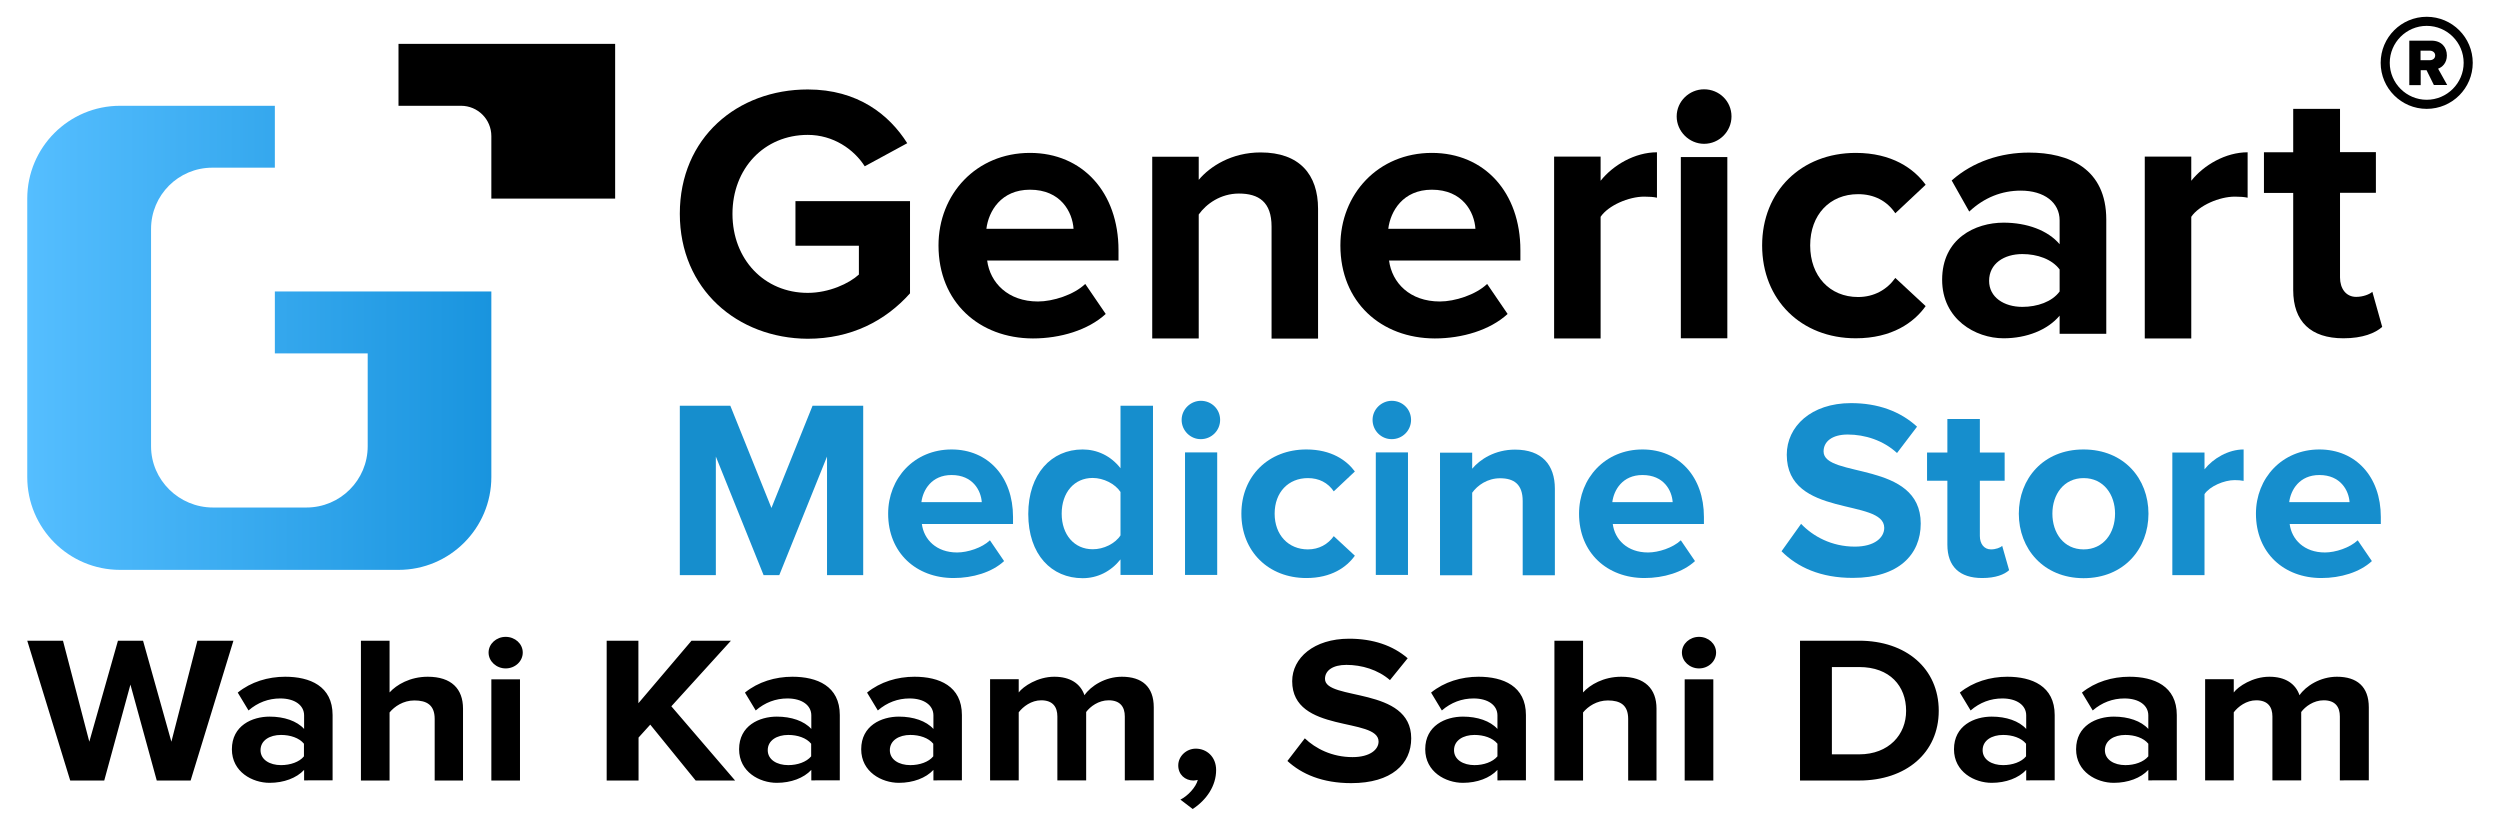
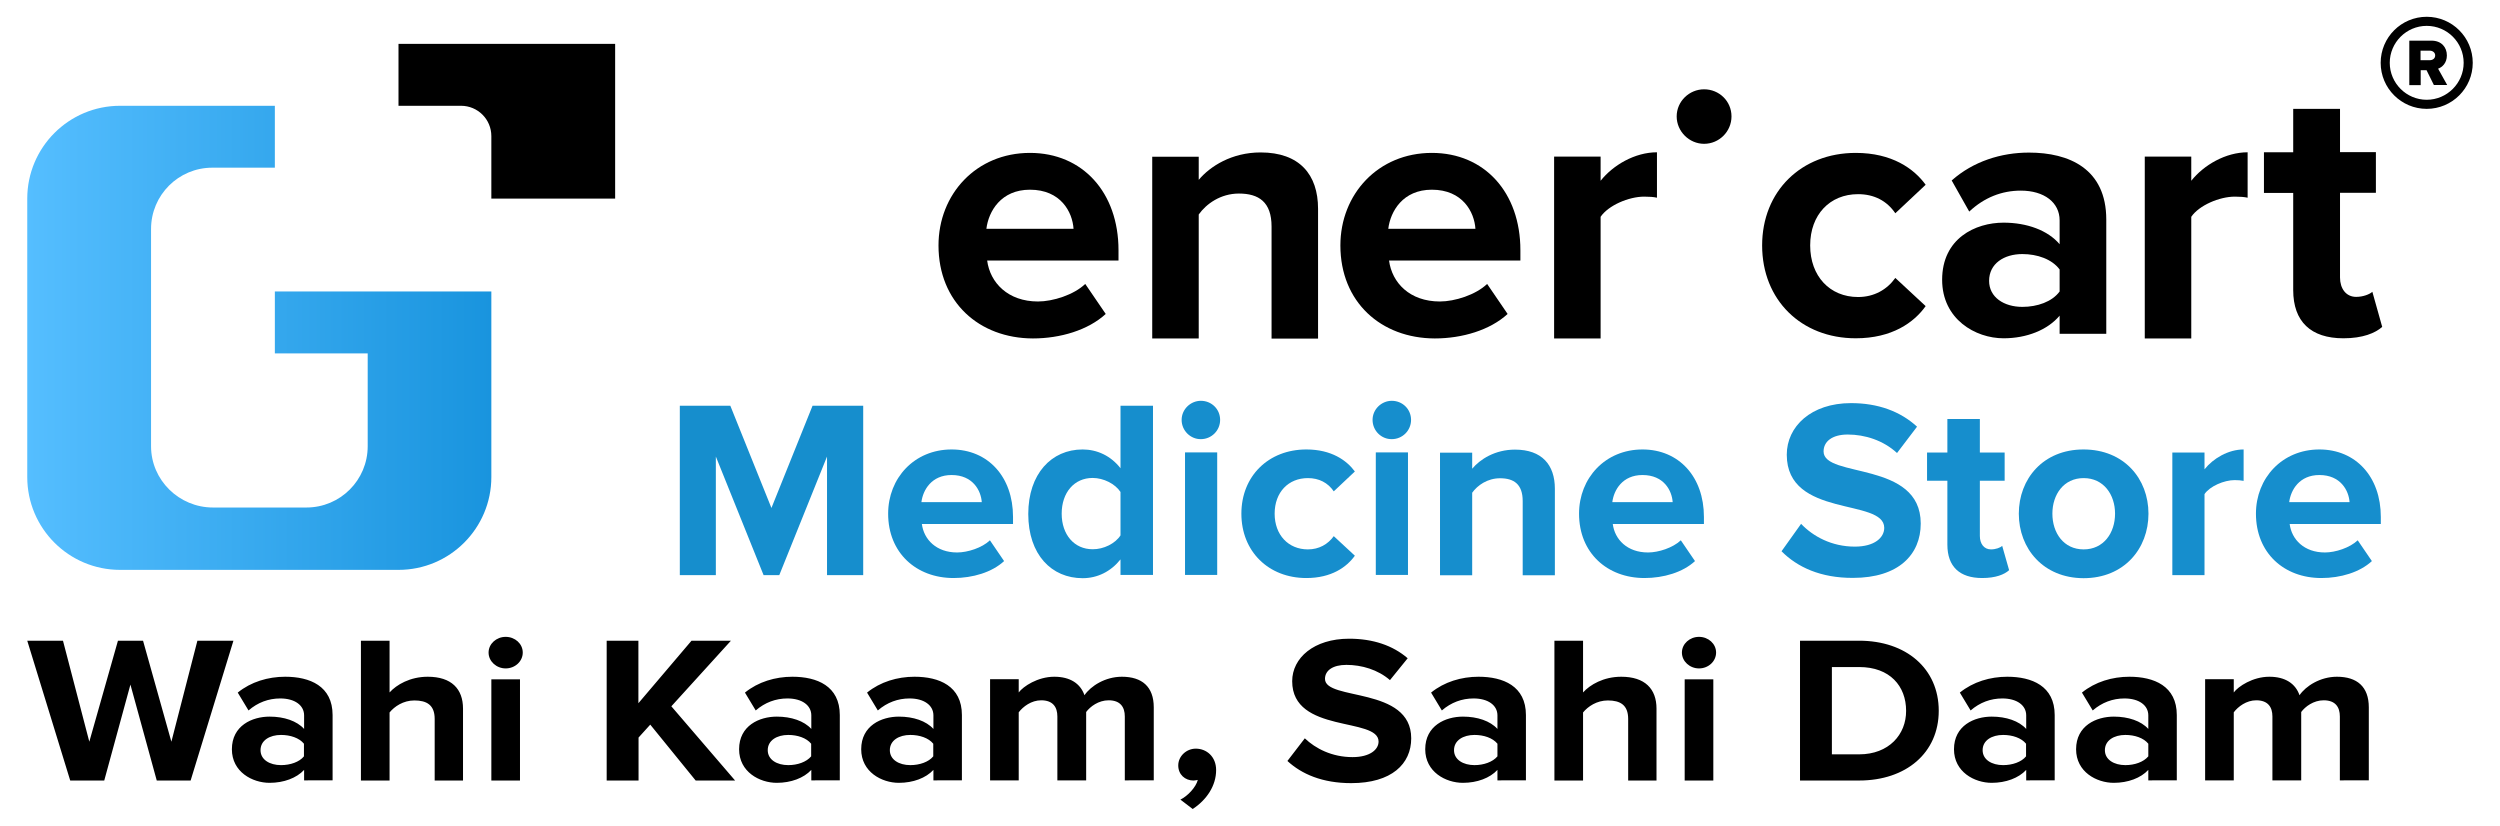
<svg xmlns="http://www.w3.org/2000/svg" xmlns:xlink="http://www.w3.org/1999/xlink" version="1.1" id="Layer_1" x="0px" y="0px" viewBox="0 0 162.36 53.64" style="enable-background:new 0 0 162.36 53.64;" xml:space="preserve">
  <style type="text/css">
	.st0{fill:none;}
	
		.st1{clip-path:url(#SVGID_00000031203264050430814080000009807197162249066167_);fill:url(#SVGID_00000076599394475387686860000010970443724099081878_);}
	.st2{fill:#168ECD;}
</style>
  <g>
    <rect class="st0" width="162.36" height="53.64" />
    <g>
      <g>
        <g>
          <defs>
            <path id="SVGID_1_" d="M31.91,30.98V18.93H17.85v4.02h6.03v6.03c0,2.2-1.78,3.98-3.98,3.98h-6.07c-2.2,0-4.02-1.78-4.02-3.98       V14.87c0-2.2,1.78-3.98,3.98-3.98h4.06V6.87H7.8c-3.33,0-6.03,2.7-6.03,6.03v18.08c0,3.33,2.7,6.03,6.03,6.03h18.08       C29.21,37.01,31.91,34.31,31.91,30.98" />
          </defs>
          <clipPath id="SVGID_00000012458014010621412520000010469261102235362443_">
            <use xlink:href="#SVGID_1_" style="overflow:visible;" />
          </clipPath>
          <linearGradient id="SVGID_00000072266574278778841740000006266040768600443789_" gradientUnits="userSpaceOnUse" x1="1.771" y1="21.939" x2="31.911" y2="21.939">
            <stop offset="0" style="stop-color:#55BEFF" />
            <stop offset="1" style="stop-color:#1994DE" />
          </linearGradient>
          <rect x="1.77" y="6.87" style="clip-path:url(#SVGID_00000012458014010621412520000010469261102235362443_);fill:url(#SVGID_00000072266574278778841740000006266040768600443789_);" width="30.14" height="30.14" />
        </g>
        <path d="M25.88,2.85v4.02h4.06c1.09,0,1.97,0.88,1.97,1.97v4.06h8.04V2.85H25.88z" />
      </g>
      <g>
        <path d="M153.84,50.69v-4.75c0-1.35-0.77-1.99-2.07-1.99c-1.08,0-2.02,0.6-2.43,1.2c-0.26-0.75-0.92-1.2-1.96-1.2     c-1.08,0-2.02,0.63-2.31,1.02v-0.86h-1.86v6.57h1.86v-4.42c0.28-0.37,0.82-0.78,1.46-0.78c0.76,0,1.05,0.44,1.05,1.05v4.15h1.87     v-4.44c0.26-0.35,0.8-0.76,1.46-0.76c0.76,0,1.05,0.44,1.05,1.05v4.15H153.84z M138.03,49.69c-0.73,0-1.33-0.35-1.33-0.97     c0-0.64,0.6-0.99,1.33-0.99c0.6,0,1.18,0.19,1.49,0.57v0.82C139.21,49.49,138.63,49.69,138.03,49.69z M141.37,50.69v-4.25     c0-1.89-1.48-2.49-3.08-2.49c-1.11,0-2.22,0.33-3.08,1.03l0.7,1.16c0.6-0.52,1.3-0.78,2.06-0.78c0.94,0,1.55,0.44,1.55,1.1v0.88     c-0.47-0.52-1.3-0.8-2.24-0.8c-1.13,0-2.45,0.58-2.45,2.12c0,1.47,1.33,2.18,2.45,2.18c0.92,0,1.75-0.31,2.24-0.84v0.68H141.37z      M130.09,49.69c-0.73,0-1.33-0.35-1.33-0.97c0-0.64,0.6-0.99,1.33-0.99c0.6,0,1.18,0.19,1.49,0.57v0.82     C131.28,49.49,130.69,49.69,130.09,49.69z M133.44,50.69v-4.25c0-1.89-1.48-2.49-3.08-2.49c-1.11,0-2.22,0.33-3.08,1.03l0.7,1.16     c0.6-0.52,1.3-0.78,2.06-0.78c0.94,0,1.55,0.44,1.55,1.1v0.88c-0.47-0.52-1.3-0.8-2.24-0.8c-1.13,0-2.45,0.58-2.45,2.12     c0,1.47,1.33,2.18,2.45,2.18c0.92,0,1.75-0.31,2.24-0.84v0.68H133.44z M120.74,48.99h-1.77v-5.67h1.77c2,0,3.05,1.24,3.05,2.84     C123.8,47.7,122.67,48.99,120.74,48.99z M120.74,50.69c3.05,0,5.17-1.8,5.17-4.53c0-2.74-2.12-4.55-5.17-4.55h-3.84v9.08H120.74z      M111.27,50.69v-6.57h-1.86v6.57H111.27z M110.34,43.41c0.61,0,1.11-0.46,1.11-1.03c0-0.57-0.5-1.02-1.11-1.02     c-0.6,0-1.11,0.45-1.11,1.02C109.23,42.95,109.74,43.41,110.34,43.41z M107.58,50.69v-4.67c0-1.28-0.75-2.07-2.29-2.07     c-1.15,0-2.03,0.52-2.48,1.02v-3.36h-1.86v9.08h1.86v-4.42c0.32-0.39,0.89-0.78,1.61-0.78c0.8,0,1.32,0.29,1.32,1.2v4H107.58z      M95.76,49.69c-0.73,0-1.33-0.35-1.33-0.97c0-0.64,0.6-0.99,1.33-0.99c0.6,0,1.18,0.19,1.49,0.57v0.82     C96.94,49.49,96.35,49.69,95.76,49.69z M99.1,50.69v-4.25c0-1.89-1.48-2.49-3.08-2.49c-1.11,0-2.22,0.33-3.08,1.03l0.7,1.16     c0.6-0.52,1.3-0.78,2.06-0.78c0.94,0,1.55,0.44,1.55,1.1v0.88c-0.47-0.52-1.3-0.8-2.24-0.8c-1.13,0-2.45,0.58-2.45,2.12     c0,1.47,1.33,2.18,2.45,2.18c0.92,0,1.75-0.31,2.24-0.84v0.68H99.1z M87.75,50.86c2.63,0,3.9-1.25,3.9-2.91     c0-3.39-5.6-2.42-5.6-3.86c0-0.54,0.5-0.91,1.39-0.91c0.99,0,2.05,0.31,2.83,0.99l1.15-1.42c-0.96-0.83-2.25-1.27-3.8-1.27     c-2.29,0-3.7,1.25-3.7,2.76c0,3.42,5.61,2.31,5.61,3.92c0,0.52-0.56,1.01-1.69,1.01c-1.34,0-2.41-0.56-3.1-1.22l-1.13,1.47     C84.53,50.27,85.88,50.86,87.75,50.86z M78.98,50.01c0-0.88-0.63-1.39-1.32-1.39c-0.61,0-1.14,0.49-1.14,1.09     c0,0.59,0.44,0.98,0.99,0.98c0.1,0,0.23-0.03,0.28-0.04c-0.12,0.48-0.66,1.05-1.13,1.28l0.8,0.61     C78.37,51.94,78.98,51.03,78.98,50.01z M74.93,50.69v-4.75c0-1.35-0.77-1.99-2.07-1.99c-1.08,0-2.02,0.6-2.43,1.2     c-0.26-0.75-0.92-1.2-1.96-1.2c-1.08,0-2.02,0.63-2.31,1.02v-0.86h-1.86v6.57h1.86v-4.42c0.28-0.37,0.82-0.78,1.46-0.78     c0.76,0,1.05,0.44,1.05,1.05v4.15h1.87v-4.44c0.26-0.35,0.8-0.76,1.46-0.76c0.76,0,1.05,0.44,1.05,1.05v4.15H74.93z M59.12,49.69     c-0.73,0-1.33-0.35-1.33-0.97c0-0.64,0.6-0.99,1.33-0.99c0.6,0,1.18,0.19,1.49,0.57v0.82C60.31,49.49,59.72,49.69,59.12,49.69z      M62.47,50.69v-4.25c0-1.89-1.48-2.49-3.08-2.49c-1.11,0-2.22,0.33-3.08,1.03l0.7,1.16c0.6-0.52,1.3-0.78,2.06-0.78     c0.94,0,1.55,0.44,1.55,1.1v0.88c-0.47-0.52-1.3-0.8-2.24-0.8c-1.13,0-2.45,0.58-2.45,2.12c0,1.47,1.33,2.18,2.45,2.18     c0.92,0,1.75-0.31,2.24-0.84v0.68H62.47z M51.19,49.69c-0.73,0-1.33-0.35-1.33-0.97c0-0.64,0.6-0.99,1.33-0.99     c0.6,0,1.18,0.19,1.49,0.57v0.82C52.37,49.49,51.79,49.69,51.19,49.69z M54.54,50.69v-4.25c0-1.89-1.48-2.49-3.08-2.49     c-1.11,0-2.22,0.33-3.08,1.03l0.7,1.16c0.6-0.52,1.3-0.78,2.06-0.78c0.94,0,1.55,0.44,1.55,1.1v0.88c-0.47-0.52-1.3-0.8-2.24-0.8     c-1.13,0-2.45,0.58-2.45,2.12c0,1.47,1.33,2.18,2.45,2.18c0.92,0,1.75-0.31,2.24-0.84v0.68H54.54z M47.74,50.69l-4.14-4.82     l3.87-4.26h-2.56l-3.45,4.06v-4.06H39.4v9.08h2.07V47.9l0.76-0.84l2.95,3.63H47.74z M33.77,50.69v-6.57h-1.86v6.57H33.77z      M32.84,43.41c0.61,0,1.11-0.46,1.11-1.03c0-0.57-0.5-1.02-1.11-1.02c-0.6,0-1.11,0.45-1.11,1.02     C31.73,42.95,32.24,43.41,32.84,43.41z M30.07,50.69v-4.67c0-1.28-0.75-2.07-2.29-2.07c-1.15,0-2.03,0.52-2.48,1.02v-3.36h-1.86     v9.08h1.86v-4.42c0.32-0.39,0.89-0.78,1.61-0.78c0.8,0,1.32,0.29,1.32,1.2v4H30.07z M18.25,49.69c-0.73,0-1.33-0.35-1.33-0.97     c0-0.64,0.6-0.99,1.33-0.99c0.6,0,1.18,0.19,1.49,0.57v0.82C19.44,49.49,18.85,49.69,18.25,49.69z M21.6,50.69v-4.25     c0-1.89-1.48-2.49-3.08-2.49c-1.11,0-2.22,0.33-3.08,1.03l0.7,1.16c0.6-0.52,1.3-0.78,2.06-0.78c0.94,0,1.55,0.44,1.55,1.1v0.88     c-0.47-0.52-1.3-0.8-2.24-0.8c-1.13,0-2.45,0.58-2.45,2.12c0,1.47,1.33,2.18,2.45,2.18c0.92,0,1.75-0.31,2.24-0.84v0.68H21.6z      M12.38,50.69l2.78-9.08h-2.34l-1.69,6.56l-1.84-6.56H7.66L5.8,48.17l-1.71-6.56H1.77l2.79,9.08h2.21l1.7-6.23l1.71,6.23H12.38z" />
      </g>
      <g>
        <g>
          <polygon class="st2" points="53.71,37.35 53.71,29.65 50.61,37.35 49.59,37.35 46.49,29.65 46.49,37.35 44.15,37.35       44.15,26.35 47.43,26.35 50.1,32.99 52.77,26.35 56.06,26.35 56.06,37.35     " />
          <path class="st2" d="M57.68,33.36c0-2.31,1.7-4.17,4.12-4.17c2.37,0,3.99,1.78,3.99,4.38v0.46h-5.92      c0.13,1.01,0.94,1.85,2.29,1.85c0.68,0,1.62-0.3,2.13-0.79l0.92,1.35c-0.79,0.73-2.04,1.1-3.28,1.1      C59.51,37.54,57.68,35.91,57.68,33.36 M61.8,30.85c-1.3,0-1.86,0.97-1.96,1.76h3.92C63.71,31.86,63.18,30.85,61.8,30.85z" />
          <path class="st2" d="M72.77,37.35v-1.02c-0.63,0.79-1.5,1.22-2.46,1.22c-2.01,0-3.53-1.52-3.53-4.17c0-2.6,1.5-4.19,3.53-4.19      c0.94,0,1.83,0.41,2.46,1.22v-4.06h2.11v10.99H72.77z M72.77,34.77v-2.82c-0.35-0.53-1.1-0.91-1.81-0.91      c-1.19,0-2.01,0.94-2.01,2.32c0,1.37,0.82,2.31,2.01,2.31C71.67,35.68,72.43,35.3,72.77,34.77z" />
          <path class="st2" d="M76.74,27.27c0-0.69,0.58-1.24,1.25-1.24c0.69,0,1.25,0.54,1.25,1.24c0,0.69-0.56,1.25-1.25,1.25      C77.32,28.53,76.74,27.97,76.74,27.27 M76.96,29.38h2.09v7.96h-2.09V29.38z" />
          <path class="st2" d="M80.62,33.36c0-2.44,1.76-4.17,4.22-4.17c1.63,0,2.62,0.71,3.15,1.43l-1.37,1.29      c-0.38-0.56-0.96-0.86-1.68-0.86c-1.27,0-2.16,0.92-2.16,2.31c0,1.38,0.89,2.32,2.16,2.32c0.72,0,1.3-0.33,1.68-0.86l1.37,1.27      c-0.53,0.74-1.52,1.45-3.15,1.45C82.38,37.54,80.62,35.81,80.62,33.36" />
          <path class="st2" d="M89.14,27.27c0-0.69,0.58-1.24,1.25-1.24c0.69,0,1.25,0.54,1.25,1.24c0,0.69-0.56,1.25-1.25,1.25      C89.71,28.53,89.14,27.97,89.14,27.27 M89.35,29.38h2.09v7.96h-2.09V29.38z" />
          <path class="st2" d="M98.89,37.35v-4.81c0-1.1-0.58-1.48-1.47-1.48c-0.82,0-1.47,0.46-1.81,0.94v5.36h-2.09v-7.96h2.09v1.04      c0.51-0.61,1.48-1.24,2.78-1.24c1.75,0,2.59,0.99,2.59,2.54v5.62H98.89z" />
          <path class="st2" d="M102.55,33.36c0-2.31,1.7-4.17,4.12-4.17c2.37,0,3.99,1.78,3.99,4.38v0.46h-5.92      c0.13,1.01,0.94,1.85,2.29,1.85c0.68,0,1.61-0.3,2.13-0.79l0.92,1.35c-0.79,0.73-2.04,1.1-3.28,1.1      C104.38,37.54,102.55,35.91,102.55,33.36 M106.67,30.85c-1.3,0-1.86,0.97-1.96,1.76h3.92      C108.58,31.86,108.06,30.85,106.67,30.85z" />
          <path class="st2" d="M115.7,35.8l1.27-1.78c0.77,0.81,1.98,1.48,3.49,1.48c1.29,0,1.91-0.59,1.91-1.22      c0-1.95-6.33-0.61-6.33-4.75c0-1.83,1.58-3.35,4.17-3.35c1.75,0,3.2,0.53,4.29,1.53l-1.3,1.71c-0.89-0.82-2.08-1.2-3.2-1.2      c-1.01,0-1.57,0.45-1.57,1.1c0,1.75,6.31,0.58,6.31,4.68c0,2.01-1.43,3.53-4.4,3.53C118.24,37.54,116.72,36.83,115.7,35.8" />
          <path class="st2" d="M126.47,35.37v-4.15h-1.32v-1.83h1.32v-2.18h2.11v2.18h1.61v1.83h-1.61v3.59c0,0.49,0.26,0.87,0.72,0.87      c0.31,0,0.61-0.11,0.73-0.23l0.45,1.58c-0.31,0.28-0.87,0.51-1.75,0.51C127.26,37.54,126.47,36.79,126.47,35.37" />
          <path class="st2" d="M131.11,33.36c0-2.26,1.58-4.17,4.2-4.17c2.64,0,4.22,1.91,4.22,4.17c0,2.27-1.58,4.19-4.22,4.19      C132.7,37.54,131.11,35.63,131.11,33.36 M137.36,33.36c0-1.24-0.74-2.31-2.04-2.31c-1.3,0-2.03,1.07-2.03,2.31      c0,1.25,0.73,2.32,2.03,2.32C136.62,35.68,137.36,34.61,137.36,33.36z" />
          <path class="st2" d="M141.08,37.35v-7.96h2.09v1.09c0.56-0.71,1.55-1.29,2.54-1.29v2.04c-0.15-0.03-0.35-0.05-0.58-0.05      c-0.69,0-1.62,0.4-1.96,0.91v5.26H141.08z" />
          <path class="st2" d="M146.51,33.36c0-2.31,1.7-4.17,4.12-4.17c2.37,0,3.99,1.78,3.99,4.38v0.46h-5.92      c0.13,1.01,0.94,1.85,2.29,1.85c0.68,0,1.61-0.3,2.13-0.79l0.92,1.35c-0.79,0.73-2.04,1.1-3.28,1.1      C148.33,37.54,146.51,35.91,146.51,33.36 M150.63,30.85c-1.3,0-1.86,0.97-1.96,1.76h3.92      C152.54,31.86,152.01,30.85,150.63,30.85z" />
        </g>
        <g>
-           <path d="M44.15,13.88c0-4.94,3.74-8.07,8.31-8.07c3.25,0,5.29,1.64,6.46,3.49l-2.76,1.5c-0.7-1.1-2.04-2.04-3.7-2.04      c-2.83,0-4.89,2.18-4.89,5.13c0,2.95,2.06,5.13,4.89,5.13c1.38,0,2.69-0.61,3.32-1.19v-1.87h-4.12v-2.9h7.44v5.99      c-1.59,1.78-3.81,2.95-6.65,2.95C47.89,21.97,44.15,18.79,44.15,13.88" />
          <path d="M60.95,15.94c0-3.33,2.45-6.01,5.94-6.01c3.42,0,5.75,2.57,5.75,6.32v0.67h-8.53c0.19,1.45,1.36,2.66,3.3,2.66      c0.97,0,2.33-0.43,3.07-1.14l1.33,1.95c-1.14,1.05-2.95,1.59-4.73,1.59C63.59,21.97,60.95,19.62,60.95,15.94 M66.89,12.32      c-1.88,0-2.69,1.4-2.83,2.54h5.66C69.65,13.77,68.89,12.32,66.89,12.32z" />
          <path d="M82.58,21.97v-7.26c0-1.59-0.83-2.14-2.12-2.14c-1.19,0-2.12,0.67-2.61,1.36v8.05h-3.02v-11.8h3.02v1.5      c0.74-0.88,2.14-1.78,4.02-1.78c2.52,0,3.73,1.43,3.73,3.66v8.43H82.58z" />
          <path d="M87.05,15.94c0-3.33,2.45-6.01,5.94-6.01c3.42,0,5.75,2.57,5.75,6.32v0.67h-8.53c0.19,1.45,1.35,2.66,3.3,2.66      c0.97,0,2.33-0.43,3.07-1.14l1.33,1.95c-1.14,1.05-2.95,1.59-4.73,1.59C89.69,21.97,87.05,19.62,87.05,15.94 M92.99,12.32      c-1.88,0-2.69,1.4-2.83,2.54h5.66C95.75,13.77,94.99,12.32,92.99,12.32z" />
          <path d="M100.93,21.97v-11.8h3.02v1.57c0.81-1.02,2.23-1.85,3.66-1.85v2.95c-0.21-0.05-0.5-0.07-0.83-0.07      c-1,0-2.33,0.57-2.83,1.31v7.9H100.93z" />
          <path d="M108.89,7.56c0-0.98,0.82-1.76,1.78-1.76c0.98,0,1.78,0.77,1.78,1.76c0,0.98-0.8,1.78-1.78,1.78      C109.71,9.34,108.89,8.54,108.89,7.56" />
-           <rect x="109.16" y="10.2" width="3.02" height="11.77" />
          <path d="M114.44,15.94c0-3.52,2.54-6.01,6.08-6.01c2.35,0,3.78,1.02,4.54,2.07l-1.97,1.85c-0.55-0.81-1.38-1.24-2.42-1.24      c-1.83,0-3.11,1.33-3.11,3.33c0,2,1.28,3.35,3.11,3.35c1.04,0,1.88-0.48,2.42-1.24l1.97,1.83c-0.76,1.07-2.19,2.09-4.54,2.09      C116.98,21.97,114.44,19.48,114.44,15.94" />
          <path d="M133.76,21.69V20.5c-0.78,0.93-2.14,1.47-3.64,1.47c-1.83,0-3.99-1.24-3.99-3.8c0-2.69,2.16-3.71,3.99-3.71      c1.52,0,2.88,0.5,3.64,1.4v-1.55c0-1.16-1-1.93-2.52-1.93c-1.24,0-2.38,0.45-3.35,1.36l-1.14-2.02c1.4-1.24,3.21-1.81,5.02-1.81      c2.61,0,5.02,1.05,5.02,4.35v7.42H133.76z M133.76,18.93v-1.43c-0.5-0.67-1.45-1-2.42-1c-1.19,0-2.16,0.62-2.16,1.74      c0,1.07,0.97,1.69,2.16,1.69C132.31,19.93,133.27,19.6,133.76,18.93z" />
          <path d="M139.29,21.97v-11.8h3.02v1.57c0.81-1.02,2.23-1.85,3.66-1.85v2.95c-0.21-0.05-0.5-0.07-0.83-0.07      c-1,0-2.33,0.57-2.83,1.31v7.9H139.29z" />
          <path d="M148.93,18.84v-6.31h-1.9V9.89h1.9V7.07h3.04v2.81h2.33v2.64h-2.33v5.5c0,0.71,0.38,1.26,1.05,1.26      c0.45,0,0.88-0.17,1.05-0.33l0.64,2.28c-0.45,0.4-1.26,0.74-2.52,0.74C150.07,21.97,148.93,20.88,148.93,18.84" />
          <path d="M158.07,5.53l-0.48-0.97h-0.38v0.97h-0.74V2.64h1.44c0.64,0,1,0.42,1,0.96c0,0.5-0.31,0.77-0.57,0.86l0.59,1.06H158.07z       M158.15,3.6c0-0.19-0.16-0.31-0.36-0.31h-0.59v0.62h0.59C157.99,3.91,158.15,3.8,158.15,3.6z" />
          <path d="M157.6,7.07c-1.65,0-2.99-1.34-2.99-2.99c0-1.65,1.34-2.99,2.99-2.99c1.65,0,2.99,1.34,2.99,2.99      C160.59,5.73,159.25,7.07,157.6,7.07 M157.6,1.68c-1.32,0-2.4,1.08-2.4,2.4c0,1.32,1.08,2.4,2.4,2.4c1.32,0,2.4-1.08,2.4-2.4      C160,2.76,158.93,1.68,157.6,1.68z" />
        </g>
      </g>
    </g>
  </g>
</svg>